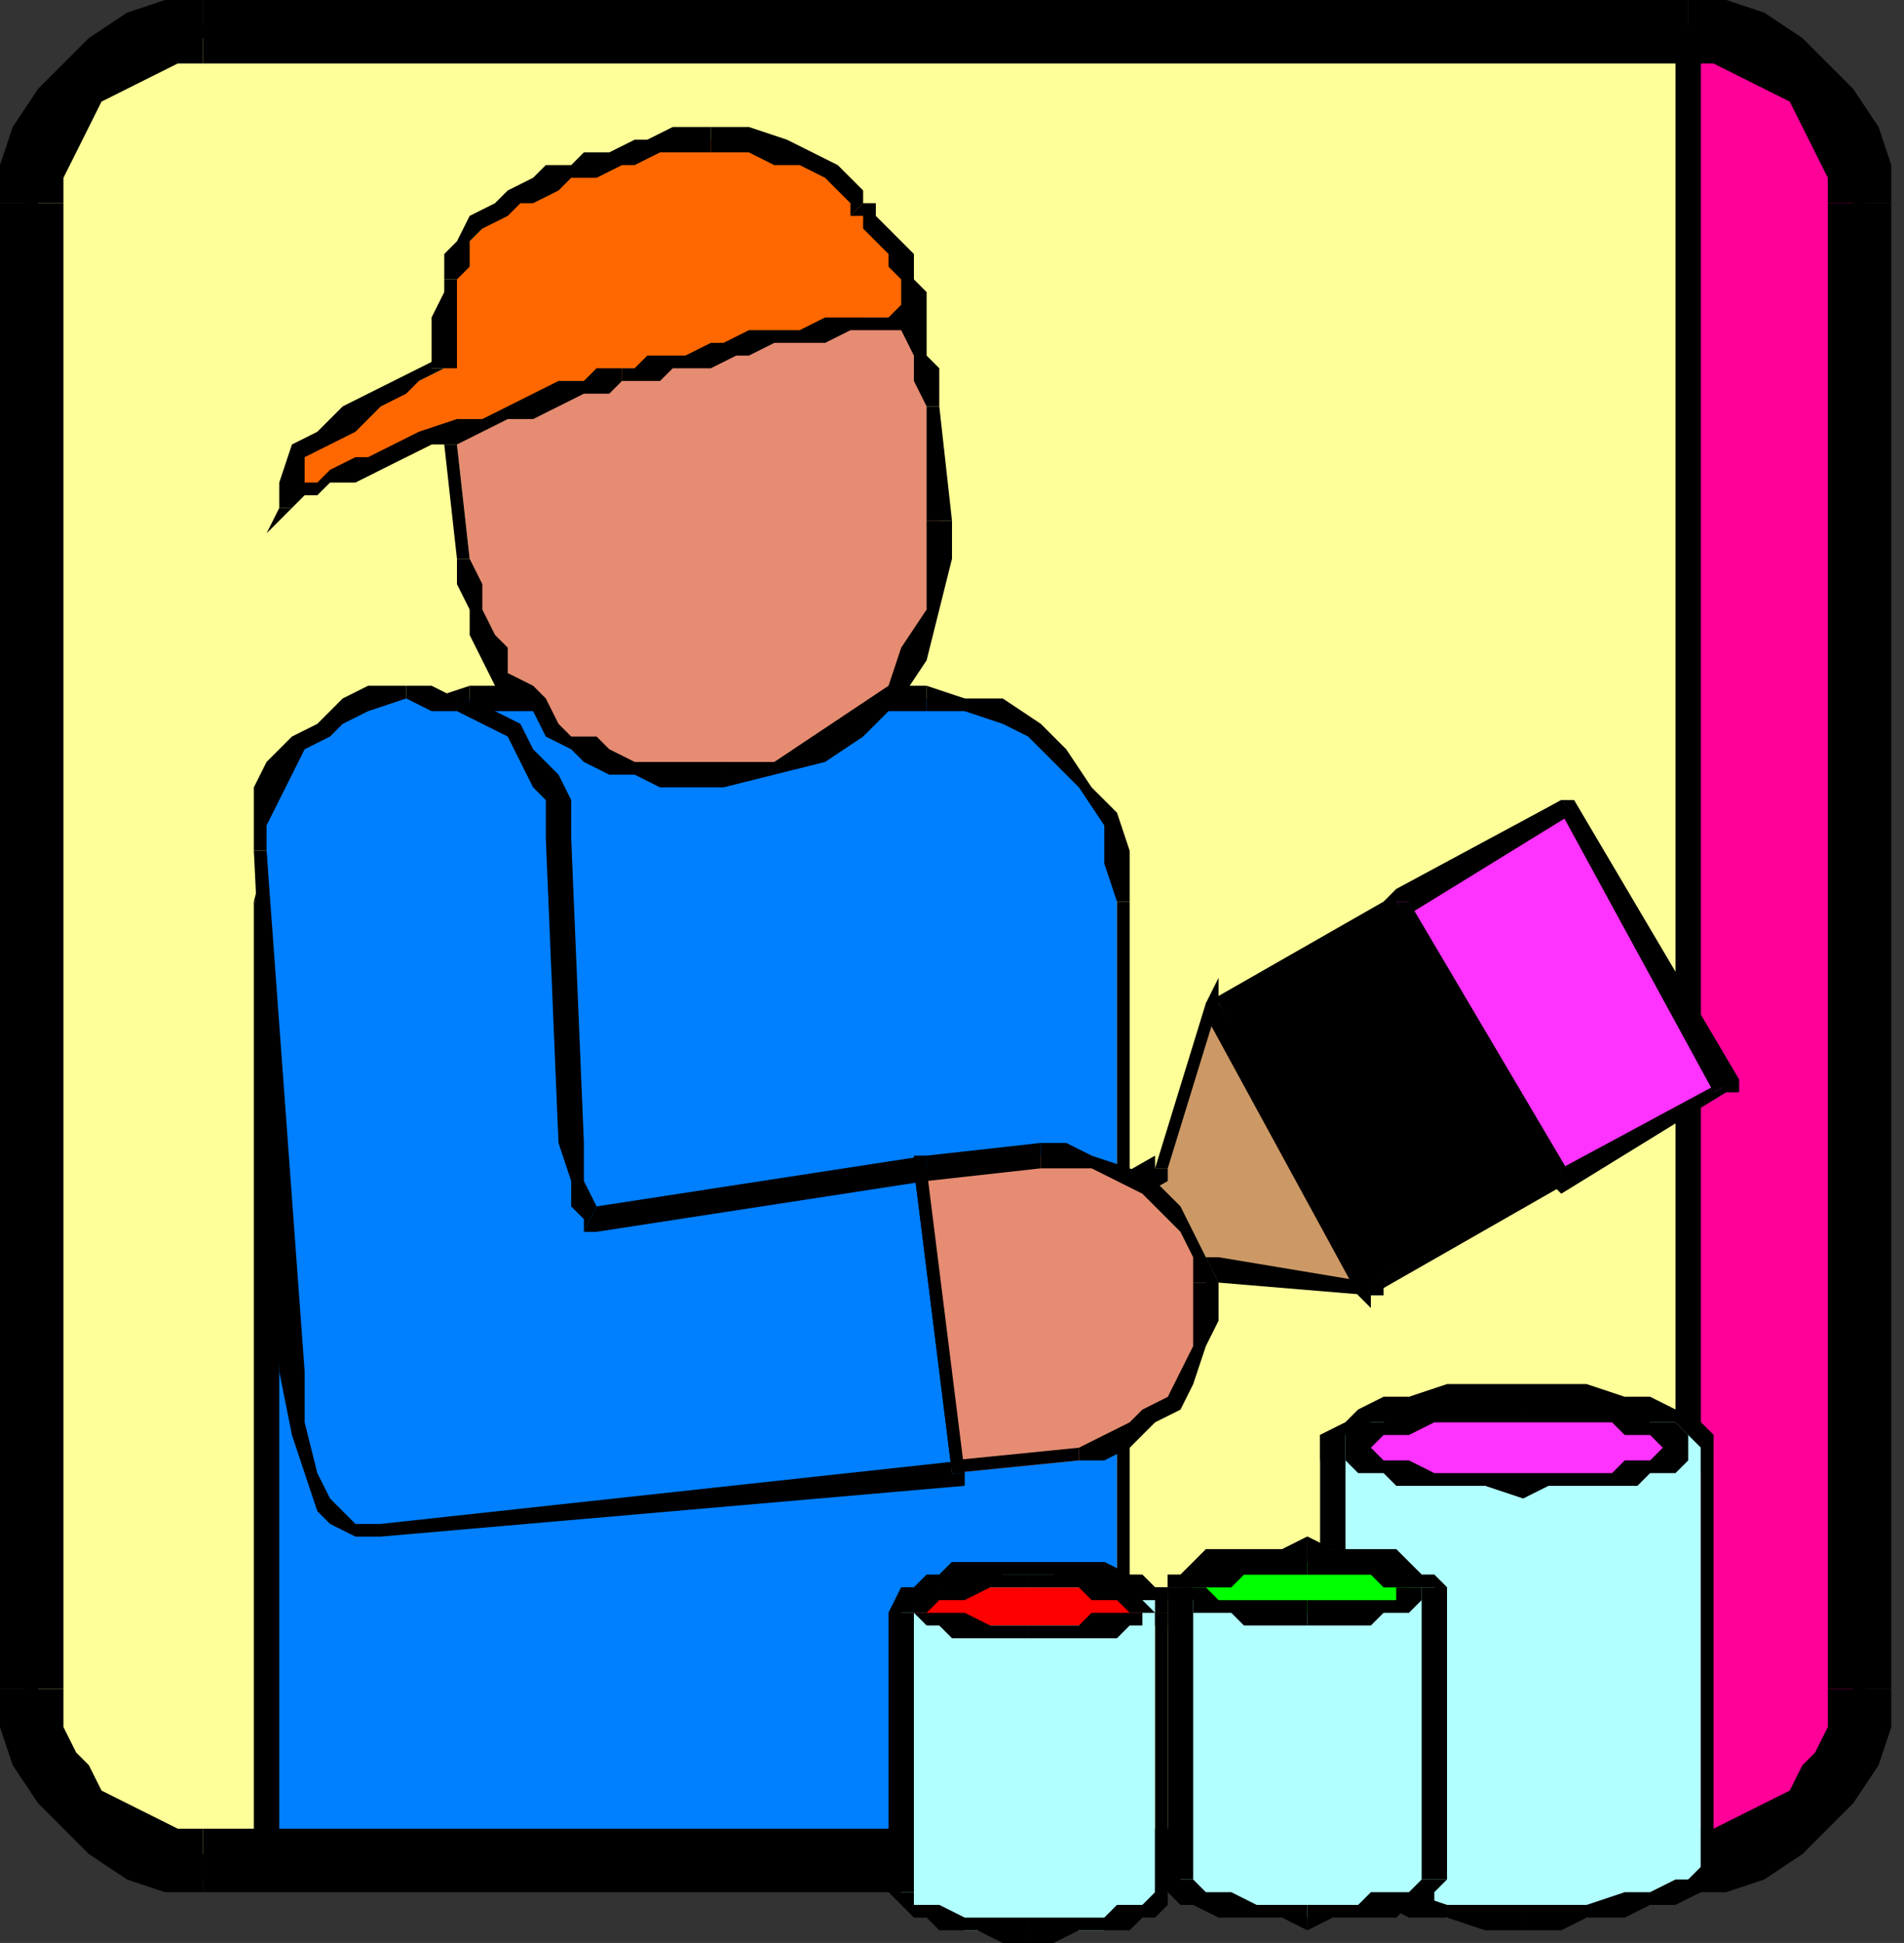
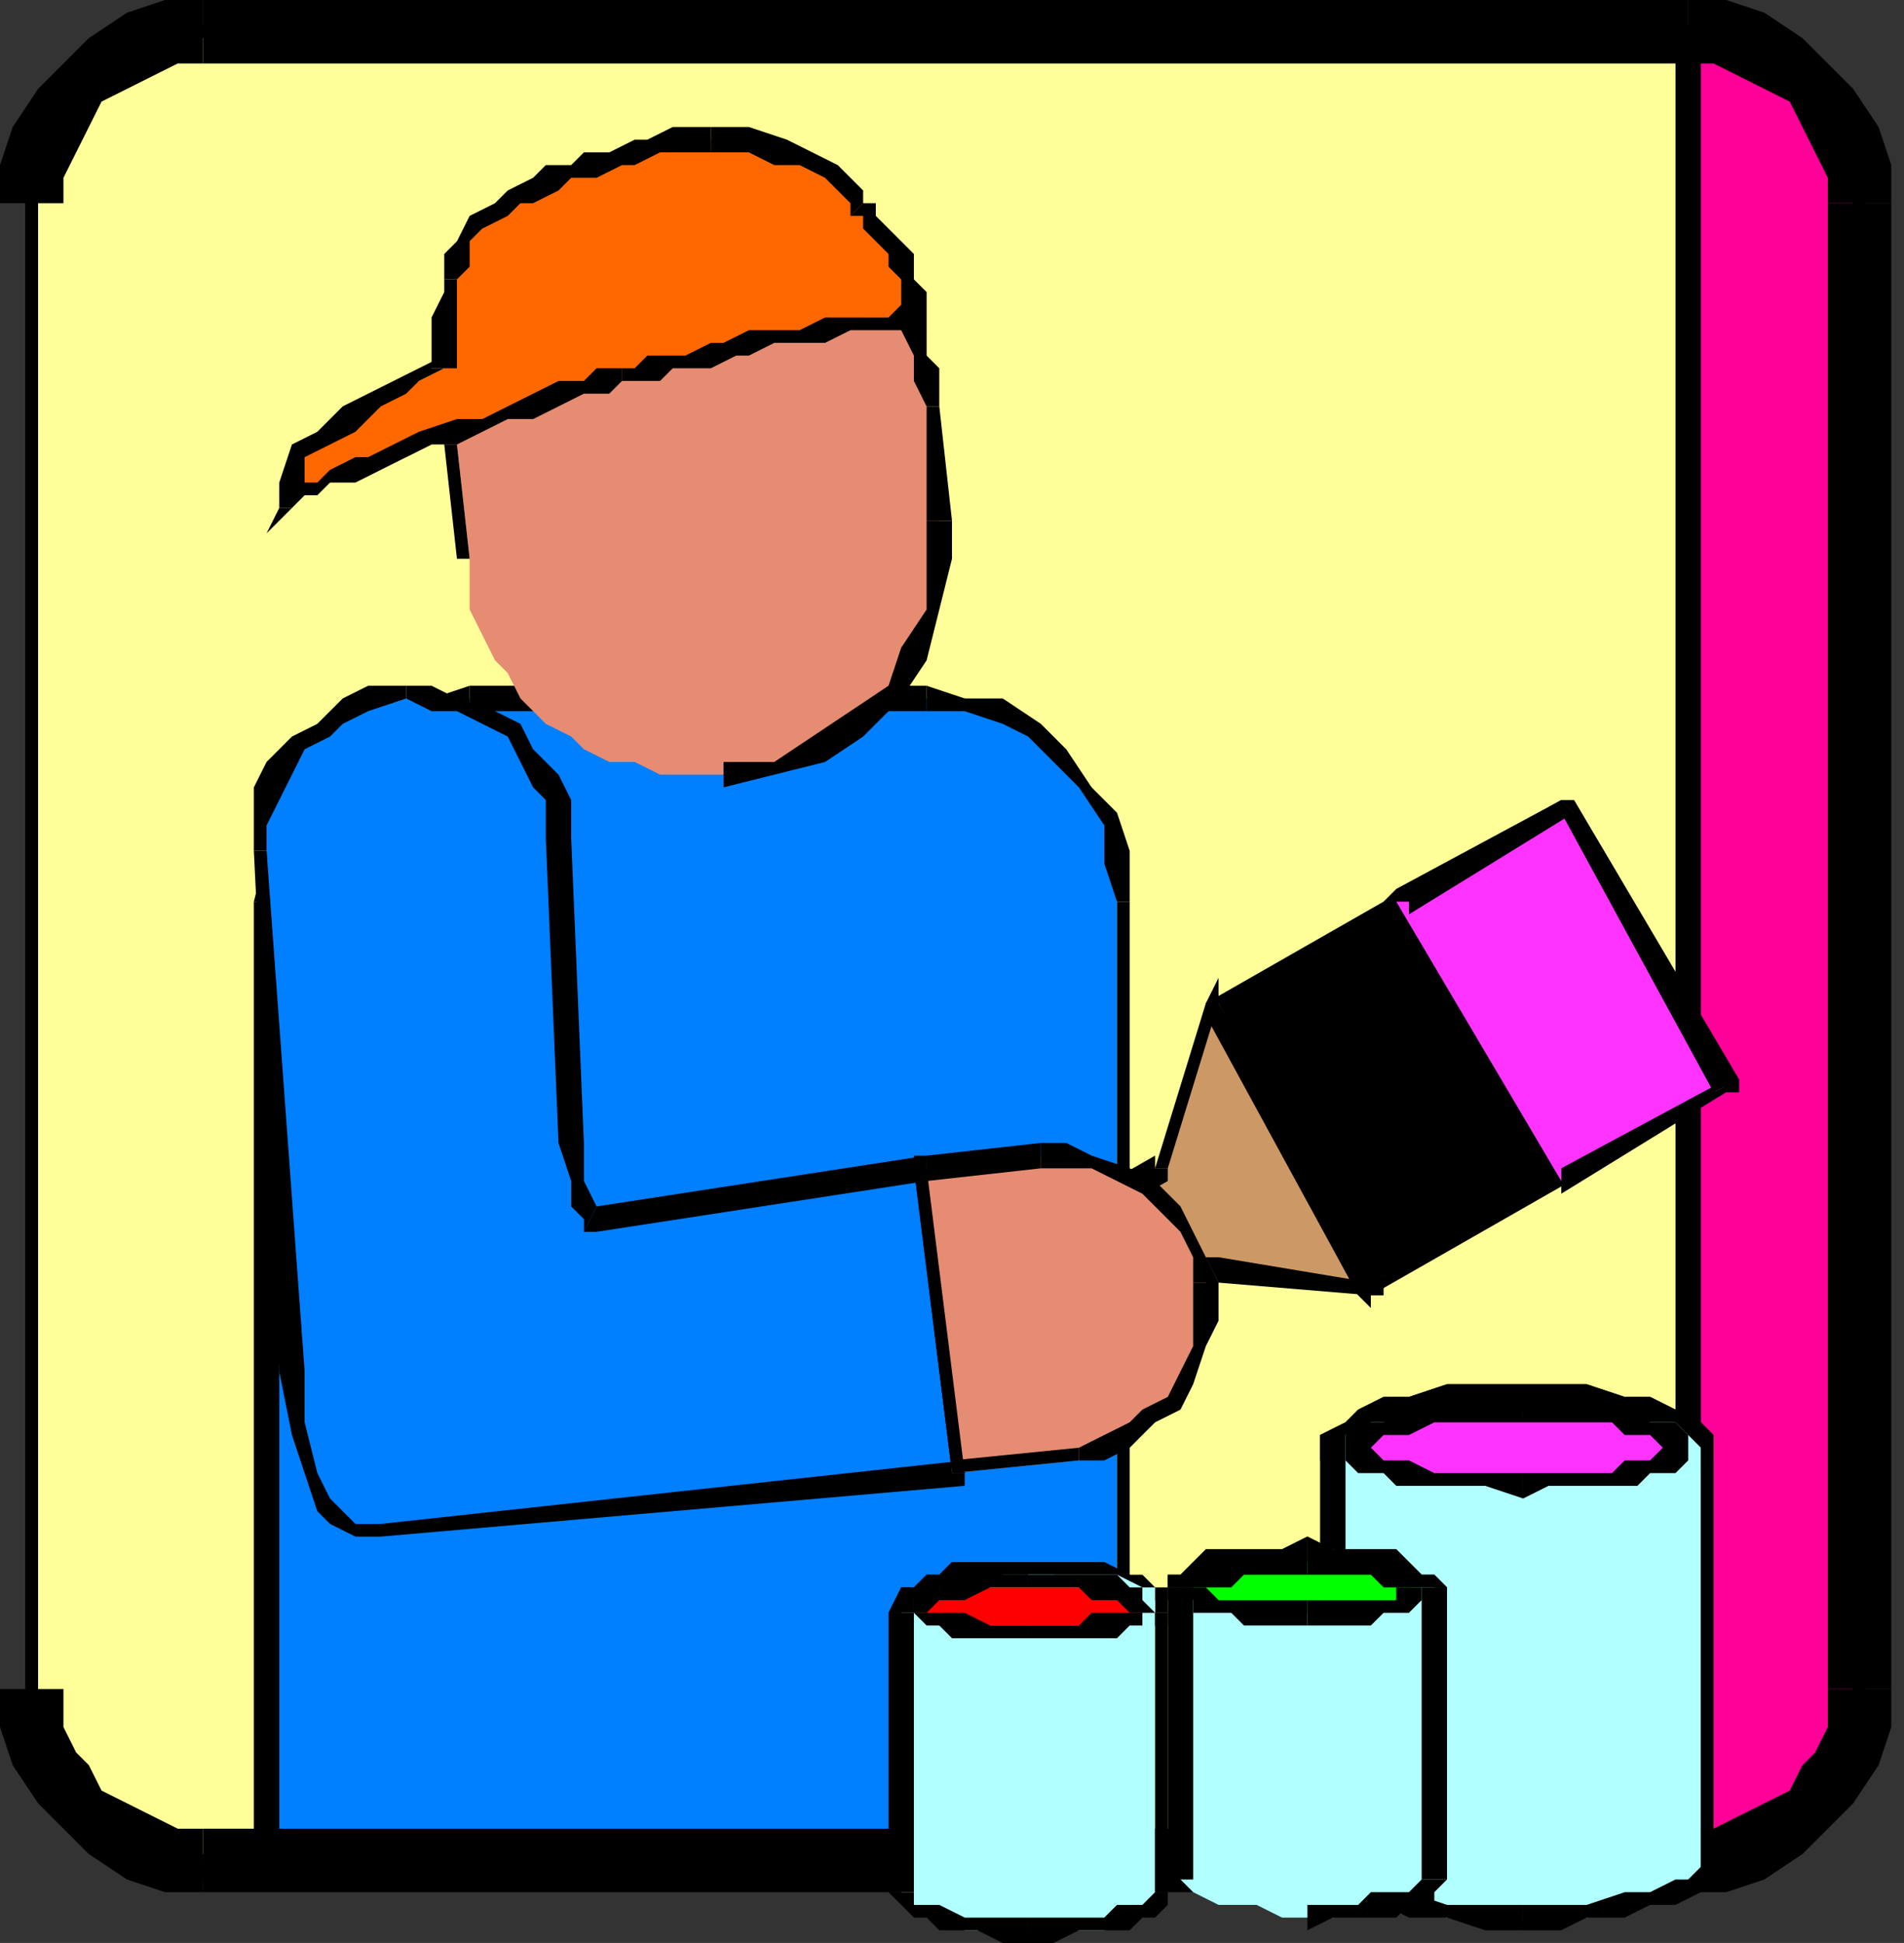
<svg xmlns="http://www.w3.org/2000/svg" xmlns:ns1="http://sodipodi.sourceforge.net/DTD/sodipodi-0.dtd" xmlns:ns2="http://www.inkscape.org/namespaces/inkscape" version="1.0" width="39.688mm" height="40.481mm" id="svg285" ns1:docname="PROFE014.WMF">
  <rect width="100%" height="100%" fill="#333333" stroke="none" />
  <ns1:namedview pagecolor="#ffffff" bordercolor="#666666" borderopacity="1" objecttolerance="10" gridtolerance="10" guidetolerance="10" ns2:pageopacity="0" ns2:pageshadow="2" ns2:window-width="640" ns2:window-height="480" id="namedview287" />
  <defs id="defs3">
    <pattern id="WMFhbasepattern" patternUnits="userSpaceOnUse" width="6" height="6" x="0" y="0" />
  </defs>
  <path style="fill:#ffff99;fill-rule:evenodd;fill-opacity:1;stroke:none;" d="  M 133,147   L 136,146   L 138,146   L 141,144   L 143,143   L 144,141   L 145,139   L 146,136   L 146,133   L 146,16   L 146,13   L 145,11   L 144,8   L 143,6   L 141,5   L 138,4   L 136,3   L 133,3   L 16,3   L 13,3   L 11,4   L 8,5   L 6,6   L 5,8   L 4,11   L 3,13   L 3,16   L 3,133   L 3,136   L 4,139   L 5,141   L 6,143   L 8,144   L 11,146   L 13,146   L 16,147   L 133,147  z " id="path5" />
  <path style="fill:#000000;fill-rule:nonzero;fill-opacity:1;stroke:none;" d="  M 146,133   L 146,133   L 146,136   L 145,138   L 144,140   L 142,142   L 140,144   L 138,145   L 136,146   L 133,146   L 133,148   L 136,147   L 139,146   L 141,145   L 143,143   L 145,141   L 146,139   L 147,136   L 147,133   L 147,133  z " id="path7" />
  <path style="fill:#000000;fill-rule:nonzero;fill-opacity:1;stroke:none;" d="  M 146,16   L 146,16   L 146,133   L 147,133   L 147,16   L 147,16  z " id="path9" />
  <path style="fill:#000000;fill-rule:nonzero;fill-opacity:1;stroke:none;" d="  M 133,3   L 133,3   L 136,3   L 138,4   L 140,5   L 142,7   L 144,9   L 145,11   L 146,13   L 146,16   L 147,16   L 147,13   L 146,10   L 145,8   L 143,6   L 141,4   L 139,3   L 136,2   L 133,2   L 133,2  z " id="path11" />
  <path style="fill:#000000;fill-rule:nonzero;fill-opacity:1;stroke:none;" d="  M 16,3   L 16,3   L 133,3   L 133,2   L 16,2   L 16,2  z " id="path13" />
  <path style="fill:#000000;fill-rule:nonzero;fill-opacity:1;stroke:none;" d="  M 3,16   L 3,16   L 3,13   L 4,11   L 5,9   L 7,7   L 9,5   L 11,4   L 13,3   L 16,3   L 16,2   L 13,2   L 10,3   L 8,4   L 6,6   L 4,8   L 3,10   L 2,13   L 2,16   L 2,16  z " id="path15" />
  <path style="fill:#000000;fill-rule:nonzero;fill-opacity:1;stroke:none;" d="  M 3,133   L 3,133   L 3,16   L 2,16   L 2,133   L 2,133  z " id="path17" />
  <path style="fill:#000000;fill-rule:nonzero;fill-opacity:1;stroke:none;" d="  M 16,146   L 16,146   L 13,146   L 11,145   L 9,144   L 7,142   L 5,140   L 4,138   L 3,136   L 3,133   L 2,133   L 2,136   L 3,139   L 4,141   L 6,143   L 8,145   L 10,146   L 13,147   L 16,148   L 16,148  z " id="path19" />
  <path style="fill:#000000;fill-rule:nonzero;fill-opacity:1;stroke:none;" d="  M 133,146   L 133,146   L 16,146   L 16,148   L 133,148   L 133,148  z " id="path21" />
  <path style="fill:#007fff;fill-rule:evenodd;fill-opacity:1;stroke:none;" d="  M 88,146   L 21,146   L 21,71   L 22,68   L 22,65   L 24,62   L 26,60   L 28,58   L 31,56   L 34,55   L 37,55   L 73,55   L 76,55   L 79,56   L 82,58   L 84,60   L 86,62   L 87,65   L 88,68   L 88,71   L 88,146  z " id="path23" />
  <path style="fill:#000000;fill-rule:nonzero;fill-opacity:1;stroke:none;" d="  M 20,146   L 21,147   L 88,147   L 88,145   L 21,145   L 22,146   L 20,146   L 20,147   L 21,147  z " id="path25" />
  <path style="fill:#000000;fill-rule:nonzero;fill-opacity:1;stroke:none;" d="  M 20,71   L 20,71   L 20,146   L 22,146   L 22,71   L 22,71  z " id="path27" />
  <path style="fill:#000000;fill-rule:nonzero;fill-opacity:1;stroke:none;" d="  M 37,54   L 37,54   L 34,55   L 31,55   L 28,57   L 25,59   L 23,62   L 22,64   L 21,67   L 20,71   L 22,71   L 22,68   L 23,65   L 25,62   L 26,60   L 29,58   L 31,57   L 34,56   L 37,56   L 37,56  z " id="path29" />
  <path style="fill:#000000;fill-rule:nonzero;fill-opacity:1;stroke:none;" d="  M 73,54   L 73,54   L 37,54   L 37,56   L 73,56   L 73,56  z " id="path31" />
  <path style="fill:#000000;fill-rule:nonzero;fill-opacity:1;stroke:none;" d="  M 89,71   L 89,71   L 89,67   L 88,64   L 86,62   L 84,59   L 82,57   L 79,55   L 76,55   L 73,54   L 73,56   L 76,56   L 79,57   L 81,58   L 83,60   L 85,62   L 87,65   L 87,68   L 88,71   L 88,71  z " id="path33" />
  <path style="fill:#000000;fill-rule:nonzero;fill-opacity:1;stroke:none;" d="  M 88,147   L 89,146   L 89,71   L 88,71   L 88,146   L 88,145   L 88,147   L 89,147   L 89,146  z " id="path35" />
  <path style="fill:#e58c72;fill-rule:evenodd;fill-opacity:1;stroke:none;" d="  M 57,61   L 55,61   L 54,61   L 52,61   L 50,60   L 48,60   L 46,59   L 45,58   L 43,57   L 42,56   L 41,55   L 40,53   L 39,52   L 38,50   L 37,48   L 37,46   L 37,44   L 36,35   L 36,32   L 36,28   L 38,25   L 40,22   L 42,19   L 45,17   L 49,15   L 53,15   L 53,15   L 55,14   L 56,15   L 58,15   L 60,15   L 62,16   L 63,17   L 65,18   L 66,19   L 68,20   L 69,21   L 70,23   L 71,24   L 72,26   L 73,28   L 73,30   L 73,32   L 74,41   L 74,44   L 73,48   L 72,51   L 70,54   L 67,57   L 64,59   L 61,60   L 57,61   L 57,61  z " id="path37" />
-   <path style="fill:#000000;fill-rule:nonzero;fill-opacity:1;stroke:none;" d="  M 36,44   L 36,44   L 36,46   L 37,48   L 37,50   L 38,52   L 39,54   L 40,55   L 42,56   L 43,58   L 45,59   L 46,60   L 48,61   L 50,61   L 52,62   L 54,62   L 55,62   L 57,62   L 57,60   L 55,60   L 54,60   L 52,60   L 50,60   L 48,59   L 47,58   L 45,58   L 44,57   L 43,55   L 42,54   L 40,53   L 40,51   L 39,50   L 38,48   L 38,46   L 37,44   L 37,44  z " id="path39" />
  <path style="fill:#000000;fill-rule:nonzero;fill-opacity:1;stroke:none;" d="  M 35,35   L 35,35   L 36,44   L 37,44   L 36,35   L 36,35  z " id="path41" />
  <path style="fill:#000000;fill-rule:nonzero;fill-opacity:1;stroke:none;" d="  M 53,14   L 53,14   L 49,15   L 45,16   L 42,18   L 39,21   L 37,24   L 36,28   L 35,32   L 35,35   L 36,35   L 36,32   L 37,28   L 39,25   L 40,22   L 43,19   L 46,18   L 49,16   L 53,15   L 53,15  z " id="path43" />
  <path style="fill:#000000;fill-rule:nonzero;fill-opacity:1;stroke:none;" d="  M 53,14   L 53,15   L 53,15   L 53,15   L 53,15   L 53,15  z " id="path45" />
  <path style="fill:#000000;fill-rule:nonzero;fill-opacity:1;stroke:none;" d="  M 74,32   L 74,32   L 74,29   L 73,28   L 73,26   L 72,24   L 71,22   L 70,21   L 68,19   L 67,18   L 65,17   L 64,16   L 62,15   L 60,15   L 58,14   L 56,14   L 55,14   L 53,14   L 53,15   L 55,15   L 56,15   L 58,16   L 60,16   L 61,17   L 63,17   L 65,18   L 66,19   L 67,20   L 68,22   L 69,23   L 70,25   L 71,26   L 72,28   L 72,30   L 73,32   L 73,32  z " id="path47" />
  <path style="fill:#000000;fill-rule:nonzero;fill-opacity:1;stroke:none;" d="  M 75,41   L 75,41   L 74,32   L 73,32   L 73,41   L 73,41  z " id="path49" />
  <path style="fill:#000000;fill-rule:nonzero;fill-opacity:1;stroke:none;" d="  M 57,62   L 57,62   L 61,61   L 65,60   L 68,58   L 71,55   L 73,52   L 74,48   L 75,44   L 75,41   L 73,41   L 73,44   L 73,48   L 71,51   L 70,54   L 67,56   L 64,58   L 61,60   L 57,60   L 57,60  z " id="path51" />
  <path style="fill:#000000;fill-rule:nonzero;fill-opacity:1;stroke:none;" d="  M 57,62   L 57,61   L 57,61   L 57,61   L 57,61   L 57,60  z " id="path53" />
  <path style="fill:#007fff;fill-rule:evenodd;fill-opacity:1;stroke:none;" d="  M 45,90   L 44,66   L 44,63   L 43,61   L 42,59   L 40,58   L 38,56   L 36,55   L 34,55   L 32,55   L 32,55   L 29,55   L 27,56   L 25,57   L 23,59   L 22,61   L 21,63   L 21,65   L 21,67   L 23,108   L 23,113   L 24,116   L 26,118   L 27,120   L 28,120   L 29,121   L 30,121   L 30,121   L 76,116   L 73,92   L 47,96   L 46,96   L 46,95   L 45,93   L 45,90  z " id="path55" />
  <path style="fill:#000000;fill-rule:nonzero;fill-opacity:1;stroke:none;" d="  M 43,66   L 43,66   L 44,90   L 46,90   L 45,66   L 45,66  z " id="path57" />
  <path style="fill:#000000;fill-rule:nonzero;fill-opacity:1;stroke:none;" d="  M 32,55   L 32,55   L 34,56   L 36,56   L 38,57   L 40,58   L 41,60   L 42,62   L 43,63   L 43,66   L 45,66   L 45,63   L 44,61   L 42,59   L 41,57   L 39,56   L 36,55   L 34,54   L 32,54   L 32,54  z " id="path59" />
  <path style="fill:#000000;fill-rule:nonzero;fill-opacity:1;stroke:none;" d="  M 32,55   L 32,55   L 32,55   L 32,55   L 32,55   L 32,54  z " id="path61" />
  <path style="fill:#000000;fill-rule:nonzero;fill-opacity:1;stroke:none;" d="  M 21,67   L 21,67   L 21,65   L 22,63   L 23,61   L 24,59   L 26,58   L 27,57   L 29,56   L 32,55   L 32,54   L 29,54   L 27,55   L 25,57   L 23,58   L 21,60   L 20,62   L 20,65   L 20,67   L 20,67  z " id="path63" />
  <path style="fill:#000000;fill-rule:nonzero;fill-opacity:1;stroke:none;" d="  M 24,108   L 24,108   L 21,67   L 20,67   L 22,108   L 22,108  z " id="path65" />
  <path style="fill:#000000;fill-rule:nonzero;fill-opacity:1;stroke:none;" d="  M 30,120   L 30,120   L 30,120   L 29,120   L 28,120   L 27,119   L 26,118   L 25,116   L 24,112   L 24,108   L 22,108   L 23,113   L 24,116   L 25,119   L 26,120   L 28,121   L 29,121   L 30,121   L 30,121   L 30,121  z " id="path67" />
  <path style="fill:#000000;fill-rule:nonzero;fill-opacity:1;stroke:none;" d="  M 75,116   L 76,115   L 30,120   L 30,121   L 76,117   L 76,116   L 76,117   L 76,117   L 76,116  z " id="path69" />
  <path style="fill:#000000;fill-rule:nonzero;fill-opacity:1;stroke:none;" d="  M 73,93   L 72,92   L 75,116   L 76,116   L 73,92   L 73,91   L 73,92   L 73,91   L 73,91  z " id="path71" />
  <path style="fill:#000000;fill-rule:nonzero;fill-opacity:1;stroke:none;" d="  M 46,97   L 47,97   L 73,93   L 73,91   L 47,95   L 47,95   L 46,97   L 47,97   L 47,97  z " id="path73" />
  <path style="fill:#000000;fill-rule:nonzero;fill-opacity:1;stroke:none;" d="  M 44,90   L 44,90   L 45,93   L 45,95   L 46,96   L 46,97   L 47,95   L 47,95   L 47,95   L 46,93   L 46,90   L 46,90  z " id="path75" />
  <path style="fill:#ff6800;fill-rule:evenodd;fill-opacity:1;stroke:none;" d="  M 73,25   L 71,25   L 70,25   L 68,25   L 67,26   L 65,26   L 63,26   L 61,27   L 59,27   L 58,27   L 56,28   L 54,28   L 53,29   L 51,29   L 50,29   L 49,29   L 49,30   L 47,30   L 46,31   L 44,31   L 42,32   L 40,33   L 38,33   L 36,34   L 34,35   L 32,36   L 30,36   L 28,37   L 26,38   L 25,38   L 24,39   L 23,39   L 22,40   L 23,38   L 24,36   L 25,34   L 27,33   L 29,32   L 31,31   L 33,30   L 35,29   L 35,27   L 35,25   L 35,23   L 36,22   L 36,20   L 37,19   L 38,18   L 39,17   L 40,16   L 42,15   L 43,14   L 45,13   L 47,13   L 48,12   L 50,12   L 51,11   L 53,11   L 54,11   L 55,11   L 56,11   L 59,11   L 62,12   L 64,13   L 65,13   L 66,14   L 67,15   L 68,16   L 68,17   L 68,17   L 69,17   L 69,18   L 70,19   L 71,20   L 72,22   L 72,23   L 73,25  z " id="path77" />
  <path style="fill:#000000;fill-rule:nonzero;fill-opacity:1;stroke:none;" d="  M 49,30   L 49,30   L 50,30   L 51,30   L 52,30   L 53,29   L 54,29   L 56,29   L 58,28   L 59,28   L 61,27   L 63,27   L 65,27   L 67,26   L 68,26   L 70,26   L 71,26   L 73,26   L 73,24   L 71,24   L 70,25   L 68,25   L 66,25   L 65,25   L 63,26   L 61,26   L 59,26   L 57,27   L 56,27   L 54,28   L 53,28   L 51,28   L 50,29   L 49,29   L 49,29   L 49,29  z " id="path79" />
  <path style="fill:#000000;fill-rule:nonzero;fill-opacity:1;stroke:none;" d="  M 22,40   L 23,40   L 23,40   L 24,39   L 25,39   L 26,38   L 28,38   L 30,37   L 32,36   L 34,35   L 36,35   L 38,34   L 40,33   L 42,33   L 44,32   L 46,31   L 48,31   L 49,30   L 49,29   L 47,29   L 46,30   L 44,30   L 42,31   L 40,32   L 38,33   L 36,33   L 33,34   L 31,35   L 29,36   L 28,36   L 26,37   L 25,38   L 23,38   L 22,39   L 22,39   L 23,40   L 22,40   L 21,42   L 23,40  z " id="path81" />
  <path style="fill:#000000;fill-rule:nonzero;fill-opacity:1;stroke:none;" d="  M 34,29   L 35,28   L 33,29   L 31,30   L 29,31   L 27,32   L 25,34   L 23,35   L 22,38   L 22,40   L 23,40   L 24,38   L 24,36   L 26,35   L 28,34   L 30,32   L 32,31   L 33,30   L 35,29   L 36,29   L 35,29   L 36,29   L 36,29  z " id="path83" />
  <path style="fill:#000000;fill-rule:nonzero;fill-opacity:1;stroke:none;" d="  M 35,22   L 35,22   L 35,23   L 34,25   L 34,27   L 34,29   L 36,29   L 36,27   L 36,25   L 36,24   L 36,22   L 36,22  z " id="path85" />
  <path style="fill:#000000;fill-rule:nonzero;fill-opacity:1;stroke:none;" d="  M 56,10   L 56,10   L 55,10   L 54,10   L 53,10   L 51,11   L 50,11   L 48,12   L 46,12   L 45,13   L 43,13   L 42,14   L 40,15   L 39,16   L 37,17   L 36,19   L 35,20   L 35,22   L 36,22   L 37,21   L 37,19   L 38,18   L 40,17   L 41,16   L 42,16   L 44,15   L 45,14   L 47,14   L 49,13   L 50,13   L 52,12   L 53,12   L 54,12   L 55,12   L 56,12   L 56,12  z " id="path87" />
  <path style="fill:#000000;fill-rule:nonzero;fill-opacity:1;stroke:none;" d="  M 68,16   L 69,16   L 68,16   L 68,15   L 67,14   L 66,13   L 64,12   L 62,11   L 59,10   L 56,10   L 56,12   L 59,12   L 61,13   L 63,13   L 65,14   L 66,15   L 67,16   L 67,16   L 67,17   L 67,17  z " id="path89" />
  <path style="fill:#000000;fill-rule:nonzero;fill-opacity:1;stroke:none;" d="  M 73,26   L 73,25   L 73,23   L 72,22   L 72,20   L 71,19   L 70,18   L 69,17   L 69,16   L 68,16   L 67,17   L 68,17   L 68,18   L 69,19   L 70,20   L 70,21   L 71,22   L 71,24   L 72,25   L 73,24   L 73,26   L 73,26   L 73,25  z " id="path91" />
  <path style="fill:#ff0099;fill-rule:evenodd;fill-opacity:1;stroke:none;" d="  M 133,147   L 136,146   L 138,146   L 141,144   L 143,143   L 144,141   L 145,139   L 146,136   L 146,133   L 146,16   L 146,13   L 145,11   L 144,8   L 143,6   L 141,5   L 138,4   L 136,3   L 133,3   L 133,147  z " id="path93" />
  <path style="fill:#000000;fill-rule:nonzero;fill-opacity:1;stroke:none;" d="  M 146,133   L 146,133   L 146,136   L 145,138   L 144,140   L 142,142   L 140,144   L 138,145   L 136,146   L 133,146   L 133,148   L 136,147   L 139,146   L 141,145   L 143,143   L 145,141   L 146,139   L 147,136   L 147,133   L 147,133  z " id="path95" />
  <path style="fill:#000000;fill-rule:nonzero;fill-opacity:1;stroke:none;" d="  M 146,16   L 146,16   L 146,133   L 147,133   L 147,16   L 147,16  z " id="path97" />
  <path style="fill:#000000;fill-rule:nonzero;fill-opacity:1;stroke:none;" d="  M 134,3   L 133,3   L 136,3   L 138,4   L 140,5   L 142,7   L 144,9   L 145,11   L 146,13   L 146,16   L 147,16   L 147,13   L 146,10   L 145,8   L 143,6   L 141,4   L 139,3   L 136,2   L 133,2   L 132,3   L 133,2   L 132,2   L 132,3  z " id="path99" />
  <path style="fill:#000000;fill-rule:nonzero;fill-opacity:1;stroke:none;" d="  M 133,146   L 134,147   L 134,3   L 132,3   L 132,147   L 133,148   L 132,147   L 132,148   L 133,148  z " id="path101" />
  <path style="fill:#000000;fill-rule:evenodd;fill-opacity:1;stroke:none;" d="  M 136,86   L 124,64   L 96,79   L 108,101   L 136,86  z " id="path103" />
  <path style="fill:#000000;fill-rule:nonzero;fill-opacity:1;stroke:none;" d="  M 124,64   L 123,64   L 135,86   L 137,85   L 124,63   L 123,63   L 124,63   L 124,63   L 123,63  z " id="path105" />
  <path style="fill:#000000;fill-rule:nonzero;fill-opacity:1;stroke:none;" d="  M 96,79   L 96,80   L 124,64   L 123,63   L 95,79   L 95,80   L 95,79   L 95,79   L 95,80  z " id="path107" />
  <path style="fill:#000000;fill-rule:nonzero;fill-opacity:1;stroke:none;" d="  M 108,101   L 109,101   L 96,79   L 95,80   L 107,102   L 108,102   L 107,102   L 108,103   L 108,102  z " id="path109" />
  <path style="fill:#000000;fill-rule:nonzero;fill-opacity:1;stroke:none;" d="  M 135,86   L 136,85   L 108,101   L 108,102   L 136,86   L 137,85   L 136,86   L 137,86   L 137,85  z " id="path111" />
  <path style="fill:#cc9966;fill-rule:evenodd;fill-opacity:1;stroke:none;" d="  M 82,108   L 78,100   L 91,92   L 96,79   L 108,101   L 96,100   L 82,108  z " id="path113" />
  <path style="fill:#000000;fill-rule:nonzero;fill-opacity:1;stroke:none;" d="  M 77,99   L 77,100   L 81,108   L 83,107   L 78,99   L 78,101   L 77,99   L 77,100   L 77,100  z " id="path115" />
  <path style="fill:#000000;fill-rule:nonzero;fill-opacity:1;stroke:none;" d="  M 91,92   L 91,91   L 77,99   L 78,101   L 92,93   L 92,92   L 92,93   L 92,92   L 92,92  z " id="path117" />
  <path style="fill:#000000;fill-rule:nonzero;fill-opacity:1;stroke:none;" d="  M 96,79   L 95,79   L 91,92   L 92,92   L 96,79   L 95,80   L 96,79   L 96,77   L 95,79  z " id="path119" />
  <path style="fill:#000000;fill-rule:nonzero;fill-opacity:1;stroke:none;" d="  M 108,102   L 109,101   L 96,79   L 95,80   L 107,102   L 108,101   L 108,102   L 109,102   L 109,101  z " id="path121" />
  <path style="fill:#000000;fill-rule:nonzero;fill-opacity:1;stroke:none;" d="  M 96,101   L 96,101   L 108,102   L 108,101   L 96,99   L 95,99   L 96,99   L 96,99   L 95,99  z " id="path123" />
  <path style="fill:#000000;fill-rule:nonzero;fill-opacity:1;stroke:none;" d="  M 81,108   L 82,108   L 96,101   L 95,99   L 82,107   L 83,107   L 81,108   L 82,109   L 82,108  z " id="path125" />
  <path style="fill:#ff33ff;fill-rule:evenodd;fill-opacity:1;stroke:none;" d="  M 136,86   L 124,64   L 110,71   L 123,93   L 136,86  z " id="path127" />
  <path style="fill:#000000;fill-rule:nonzero;fill-opacity:1;stroke:none;" d="  M 124,64   L 123,64   L 135,86   L 137,85   L 124,63   L 123,63   L 124,63   L 124,63   L 123,63  z " id="path129" />
  <path style="fill:#000000;fill-rule:nonzero;fill-opacity:1;stroke:none;" d="  M 111,71   L 111,72   L 124,64   L 123,63   L 110,70   L 110,71   L 110,70   L 109,71   L 110,71  z " id="path131" />
-   <path style="fill:#000000;fill-rule:nonzero;fill-opacity:1;stroke:none;" d="  M 123,92   L 124,93   L 111,71   L 110,71   L 122,93   L 123,94   L 122,93   L 123,94   L 123,94  z " id="path133" />
  <path style="fill:#000000;fill-rule:nonzero;fill-opacity:1;stroke:none;" d="  M 135,86   L 136,85   L 123,92   L 123,94   L 136,86   L 137,85   L 136,86   L 137,86   L 137,85  z " id="path135" />
  <path style="fill:#e58c72;fill-rule:evenodd;fill-opacity:1;stroke:none;" d="  M 73,92   L 82,91   L 84,91   L 86,91   L 88,92   L 90,93   L 92,95   L 93,97   L 94,99   L 95,101   L 95,101   L 95,104   L 94,106   L 94,108   L 92,110   L 91,112   L 89,113   L 87,114   L 85,115   L 75,116   L 73,92  z " id="path137" />
  <path style="fill:#000000;fill-rule:nonzero;fill-opacity:1;stroke:none;" d="  M 82,90   L 82,90   L 73,91   L 73,93   L 82,92   L 82,92  z " id="path139" />
  <path style="fill:#000000;fill-rule:nonzero;fill-opacity:1;stroke:none;" d="  M 96,101   L 96,101   L 95,99   L 94,97   L 93,95   L 91,93   L 89,92   L 86,91   L 84,90   L 82,90   L 82,92   L 84,92   L 86,92   L 88,93   L 90,94   L 91,95   L 93,97   L 94,99   L 94,101   L 94,101  z " id="path141" />
  <path style="fill:#000000;fill-rule:nonzero;fill-opacity:1;stroke:none;" d="  M 96,101   L 95,101   L 95,101   L 95,101   L 95,101   L 94,101  z " id="path143" />
  <path style="fill:#000000;fill-rule:nonzero;fill-opacity:1;stroke:none;" d="  M 85,115   L 85,115   L 87,115   L 89,114   L 91,112   L 93,111   L 94,109   L 95,106   L 96,104   L 96,101   L 94,101   L 94,104   L 94,106   L 93,108   L 92,110   L 90,111   L 89,112   L 87,113   L 85,114   L 85,114  z " id="path145" />
  <path style="fill:#000000;fill-rule:nonzero;fill-opacity:1;stroke:none;" d="  M 75,116   L 75,116   L 85,115   L 85,114   L 75,115   L 76,116   L 75,116   L 75,117   L 75,116  z " id="path147" />
  <path style="fill:#000000;fill-rule:nonzero;fill-opacity:1;stroke:none;" d="  M 73,91   L 72,92   L 75,116   L 76,116   L 73,92   L 73,93   L 73,91   L 72,91   L 72,92  z " id="path149" />
  <path style="fill:#000000;fill-rule:nonzero;fill-opacity:1;stroke:none;" d="  M 146,133   L 146,133   L 146,136   L 145,138   L 144,140   L 142,142   L 140,144   L 138,145   L 136,146   L 133,146   L 133,148   L 136,147   L 139,146   L 141,145   L 143,143   L 145,141   L 146,139   L 147,136   L 147,133   L 147,133  z " id="path151" />
  <path style="fill:#000000;fill-rule:nonzero;fill-opacity:1;stroke:none;" d="  M 146,16   L 146,16   L 146,133   L 147,133   L 147,16   L 147,16  z " id="path153" />
  <path style="fill:#000000;fill-rule:nonzero;fill-opacity:1;stroke:none;" d="  M 133,3   L 133,3   L 136,3   L 138,4   L 140,5   L 142,7   L 144,9   L 145,11   L 146,13   L 146,16   L 147,16   L 147,13   L 146,10   L 145,8   L 143,6   L 141,4   L 139,3   L 136,2   L 133,2   L 133,2  z " id="path155" />
  <path style="fill:#000000;fill-rule:nonzero;fill-opacity:1;stroke:none;" d="  M 16,3   L 16,3   L 133,3   L 133,2   L 16,2   L 16,2  z " id="path157" />
  <path style="fill:#000000;fill-rule:nonzero;fill-opacity:1;stroke:none;" d="  M 3,16   L 3,16   L 3,13   L 4,11   L 5,9   L 7,7   L 9,5   L 11,4   L 13,3   L 16,3   L 16,2   L 13,2   L 10,3   L 8,4   L 6,6   L 4,8   L 3,10   L 2,13   L 2,16   L 2,16  z " id="path159" />
  <path style="fill:#000000;fill-rule:nonzero;fill-opacity:1;stroke:none;" d="  M 3,133   L 3,133   L 3,16   L 2,16   L 2,133   L 2,133  z " id="path161" />
  <path style="fill:#000000;fill-rule:nonzero;fill-opacity:1;stroke:none;" d="  M 16,146   L 16,146   L 13,146   L 11,145   L 9,144   L 7,142   L 5,140   L 4,138   L 3,136   L 3,133   L 2,133   L 2,136   L 3,139   L 4,141   L 6,143   L 8,145   L 10,146   L 13,147   L 16,148   L 16,148  z " id="path163" />
  <path style="fill:#000000;fill-rule:nonzero;fill-opacity:1;stroke:none;" d="  M 133,146   L 133,146   L 16,146   L 16,148   L 133,148   L 133,148  z " id="path165" />
  <path style="fill:#000000;fill-rule:nonzero;fill-opacity:1;stroke:none;" d="  M 144,133   L 144,133   L 144,136   L 143,138   L 142,139   L 141,141   L 139,142   L 137,143   L 135,144   L 133,144   L 133,149   L 136,149   L 139,148   L 142,146   L 144,144   L 146,142   L 148,139   L 149,136   L 149,133   L 149,133  z " id="path167" />
  <path style="fill:#000000;fill-rule:nonzero;fill-opacity:1;stroke:none;" d="  M 144,16   L 144,16   L 144,133   L 149,133   L 149,16   L 149,16  z " id="path169" />
  <path style="fill:#000000;fill-rule:nonzero;fill-opacity:1;stroke:none;" d="  M 133,5   L 133,5   L 135,5   L 137,6   L 139,7   L 141,8   L 142,10   L 143,12   L 144,14   L 144,16   L 149,16   L 149,13   L 148,10   L 146,7   L 144,5   L 142,3   L 139,1   L 136,0   L 133,0   L 133,0  z " id="path171" />
  <path style="fill:#000000;fill-rule:nonzero;fill-opacity:1;stroke:none;" d="  M 16,5   L 16,5   L 133,5   L 133,0   L 16,0   L 16,0  z " id="path173" />
  <path style="fill:#000000;fill-rule:nonzero;fill-opacity:1;stroke:none;" d="  M 5,16   L 5,16   L 5,14   L 6,12   L 7,10   L 8,8   L 10,7   L 12,6   L 14,5   L 16,5   L 16,0   L 13,0   L 10,1   L 7,3   L 5,5   L 3,7   L 1,10   L 0,13   L 0,16   L 0,16  z " id="path175" />
-   <path style="fill:#000000;fill-rule:nonzero;fill-opacity:1;stroke:none;" d="  M 5,133   L 5,133   L 5,16   L 0,16   L 0,133   L 0,133  z " id="path177" />
  <path style="fill:#000000;fill-rule:nonzero;fill-opacity:1;stroke:none;" d="  M 16,144   L 16,144   L 14,144   L 12,143   L 10,142   L 8,141   L 7,139   L 6,138   L 5,136   L 5,133   L 0,133   L 0,136   L 1,139   L 3,142   L 5,144   L 7,146   L 10,148   L 13,149   L 16,149   L 16,149  z " id="path179" />
  <path style="fill:#000000;fill-rule:nonzero;fill-opacity:1;stroke:none;" d="  M 133,144   L 133,144   L 16,144   L 16,149   L 133,149   L 133,149  z " id="path181" />
  <path style="fill:#b2ffff;fill-rule:evenodd;fill-opacity:1;stroke:none;" d="  M 81,129   L 83,129   L 85,129   L 87,129   L 88,129   L 90,128   L 91,128   L 91,127   L 91,127   L 91,126   L 91,125   L 90,125   L 88,124   L 87,124   L 85,124   L 83,124   L 81,124   L 79,124   L 77,124   L 76,124   L 74,124   L 73,125   L 72,125   L 71,126   L 71,127   L 71,127   L 72,128   L 73,128   L 74,129   L 76,129   L 77,129   L 79,129   L 81,129  z " id="path183" />
  <path style="fill:#000000;fill-rule:nonzero;fill-opacity:1;stroke:none;" d="  M 91,127   L 91,127   L 91,127   L 90,127   L 89,127   L 88,128   L 87,128   L 85,128   L 83,129   L 81,129   L 81,130   L 83,130   L 85,130   L 87,130   L 89,129   L 90,129   L 91,128   L 92,128   L 92,127   L 92,127  z " id="path185" />
  <path style="fill:#000000;fill-rule:nonzero;fill-opacity:1;stroke:none;" d="  M 81,124   L 81,124   L 83,124   L 85,125   L 87,125   L 88,125   L 89,126   L 90,126   L 91,126   L 91,127   L 92,127   L 92,125   L 91,125   L 90,124   L 89,124   L 87,123   L 85,123   L 83,123   L 81,123   L 81,123  z " id="path187" />
  <path style="fill:#000000;fill-rule:nonzero;fill-opacity:1;stroke:none;" d="  M 72,127   L 72,127   L 72,126   L 72,126   L 73,126   L 74,125   L 76,125   L 77,125   L 79,124   L 81,124   L 81,123   L 79,123   L 77,123   L 75,123   L 74,124   L 73,124   L 72,125   L 71,125   L 70,127   L 70,127  z " id="path189" />
  <path style="fill:#000000;fill-rule:nonzero;fill-opacity:1;stroke:none;" d="  M 81,129   L 81,129   L 79,129   L 77,128   L 76,128   L 74,128   L 73,127   L 72,127   L 72,127   L 72,127   L 70,127   L 71,128   L 72,128   L 73,129   L 74,129   L 75,130   L 77,130   L 79,130   L 81,130   L 81,130  z " id="path191" />
  <path style="fill:#b2ffff;fill-rule:evenodd;fill-opacity:1;stroke:none;" d="  M 71,149   L 71,150   L 72,150   L 73,151   L 74,151   L 76,152   L 77,152   L 79,152   L 81,152   L 83,152   L 85,152   L 87,152   L 88,151   L 90,151   L 91,150   L 91,150   L 91,149   L 91,127   L 91,126   L 91,125   L 90,125   L 88,124   L 87,124   L 85,124   L 83,124   L 81,124   L 79,124   L 77,124   L 76,124   L 74,124   L 73,125   L 72,125   L 71,126   L 71,127   L 71,149  z " id="path193" />
  <path style="fill:#000000;fill-rule:nonzero;fill-opacity:1;stroke:none;" d="  M 81,151   L 81,151   L 79,151   L 77,151   L 76,151   L 74,150   L 73,150   L 72,150   L 72,149   L 72,149   L 70,149   L 71,150   L 72,151   L 73,151   L 74,152   L 75,152   L 77,152   L 79,153   L 81,153   L 81,153  z " id="path195" />
  <path style="fill:#000000;fill-rule:nonzero;fill-opacity:1;stroke:none;" d="  M 91,149   L 91,149   L 91,149   L 90,150   L 89,150   L 88,150   L 87,151   L 85,151   L 83,151   L 81,151   L 81,153   L 83,153   L 85,152   L 87,152   L 89,152   L 90,151   L 91,151   L 92,150   L 92,149   L 92,149  z " id="path197" />
  <path style="fill:#000000;fill-rule:nonzero;fill-opacity:1;stroke:none;" d="  M 91,127   L 91,127   L 91,149   L 92,149   L 92,127   L 92,127  z " id="path199" />
-   <path style="fill:#000000;fill-rule:nonzero;fill-opacity:1;stroke:none;" d="  M 81,124   L 81,124   L 83,124   L 85,125   L 87,125   L 88,125   L 89,126   L 90,126   L 91,126   L 91,127   L 92,127   L 92,125   L 91,125   L 90,124   L 89,124   L 87,123   L 85,123   L 83,123   L 81,123   L 81,123  z " id="path201" />
  <path style="fill:#000000;fill-rule:nonzero;fill-opacity:1;stroke:none;" d="  M 72,127   L 72,127   L 72,126   L 72,126   L 73,126   L 74,125   L 76,125   L 77,125   L 79,124   L 81,124   L 81,123   L 79,123   L 77,123   L 75,123   L 74,124   L 73,124   L 72,125   L 71,125   L 70,127   L 70,127  z " id="path203" />
  <path style="fill:#000000;fill-rule:nonzero;fill-opacity:1;stroke:none;" d="  M 72,149   L 72,149   L 72,127   L 70,127   L 70,149   L 70,149  z " id="path205" />
  <path style="fill:#ff0000;fill-rule:evenodd;fill-opacity:1;stroke:none;" d="  M 81,128   L 83,128   L 85,128   L 86,128   L 87,128   L 88,128   L 89,127   L 90,127   L 90,127   L 90,126   L 89,126   L 88,125   L 87,125   L 86,125   L 85,125   L 83,125   L 81,125   L 79,125   L 78,125   L 76,125   L 75,125   L 74,125   L 73,126   L 73,126   L 72,127   L 73,127   L 73,127   L 74,128   L 75,128   L 76,128   L 78,128   L 79,128   L 81,128  z " id="path207" />
  <path style="fill:#000000;fill-rule:nonzero;fill-opacity:1;stroke:none;" d="  M 89,127   L 89,127   L 89,126   L 89,127   L 88,127   L 87,127   L 86,127   L 85,128   L 83,128   L 81,128   L 81,129   L 83,129   L 85,129   L 86,129   L 88,129   L 89,128   L 90,128   L 90,127   L 91,127   L 91,127  z " id="path209" />
  <path style="fill:#000000;fill-rule:nonzero;fill-opacity:1;stroke:none;" d="  M 81,125   L 81,125   L 83,125   L 85,125   L 86,126   L 87,126   L 88,126   L 89,127   L 89,127   L 89,127   L 91,127   L 90,126   L 90,125   L 89,125   L 88,124   L 86,124   L 85,124   L 83,124   L 81,124   L 81,124  z " id="path211" />
  <path style="fill:#000000;fill-rule:nonzero;fill-opacity:1;stroke:none;" d="  M 73,127   L 73,127   L 73,127   L 73,127   L 74,126   L 75,126   L 76,126   L 78,125   L 79,125   L 81,125   L 81,124   L 79,124   L 78,124   L 76,124   L 75,124   L 74,125   L 73,125   L 72,126   L 72,127   L 72,127  z " id="path213" />
  <path style="fill:#000000;fill-rule:nonzero;fill-opacity:1;stroke:none;" d="  M 81,128   L 81,128   L 79,128   L 78,128   L 76,127   L 75,127   L 74,127   L 73,127   L 73,126   L 73,127   L 72,127   L 72,127   L 73,128   L 74,128   L 75,129   L 76,129   L 78,129   L 79,129   L 81,129   L 81,129  z " id="path215" />
  <path style="fill:#b2ffff;fill-rule:evenodd;fill-opacity:1;stroke:none;" d="  M 120,118   L 123,118   L 125,118   L 128,117   L 130,117   L 132,116   L 133,116   L 134,115   L 134,114   L 134,113   L 133,112   L 132,112   L 130,111   L 128,110   L 125,110   L 123,110   L 120,110   L 117,110   L 114,110   L 111,110   L 109,111   L 107,112   L 106,112   L 105,113   L 105,114   L 105,115   L 106,116   L 107,116   L 109,117   L 111,117   L 114,118   L 117,118   L 120,118  z " id="path217" />
  <path style="fill:#000000;fill-rule:nonzero;fill-opacity:1;stroke:none;" d="  M 134,114   L 134,114   L 134,114   L 133,115   L 132,116   L 130,116   L 128,117   L 125,117   L 123,117   L 120,117   L 120,119   L 123,119   L 125,118   L 128,118   L 130,118   L 132,117   L 134,116   L 135,115   L 135,114   L 135,114  z " id="path219" />
  <path style="fill:#000000;fill-rule:nonzero;fill-opacity:1;stroke:none;" d="  M 120,111   L 120,111   L 123,111   L 125,111   L 128,111   L 130,112   L 132,112   L 133,113   L 134,114   L 134,114   L 135,114   L 135,113   L 134,112   L 132,111   L 130,110   L 128,110   L 125,109   L 123,109   L 120,109   L 120,109  z " id="path221" />
  <path style="fill:#000000;fill-rule:nonzero;fill-opacity:1;stroke:none;" d="  M 106,114   L 106,114   L 106,114   L 106,113   L 108,112   L 109,112   L 111,111   L 114,111   L 117,111   L 120,111   L 120,109   L 117,109   L 114,109   L 111,110   L 109,110   L 107,111   L 106,112   L 104,113   L 104,114   L 104,114  z " id="path223" />
  <path style="fill:#000000;fill-rule:nonzero;fill-opacity:1;stroke:none;" d="  M 120,117   L 120,117   L 117,117   L 114,117   L 111,117   L 109,116   L 108,116   L 106,115   L 106,114   L 106,114   L 104,114   L 104,115   L 106,116   L 107,117   L 109,118   L 111,118   L 114,118   L 117,119   L 120,119   L 120,119  z " id="path225" />
  <path style="fill:#b2ffff;fill-rule:evenodd;fill-opacity:1;stroke:none;" d="  M 105,147   L 105,148   L 106,148   L 107,149   L 109,150   L 111,150   L 114,151   L 117,151   L 120,151   L 123,151   L 125,151   L 128,150   L 130,150   L 132,149   L 133,148   L 134,148   L 134,147   L 134,114   L 134,113   L 133,112   L 132,112   L 130,111   L 128,110   L 125,110   L 123,110   L 120,110   L 117,110   L 114,110   L 111,110   L 109,111   L 107,112   L 106,112   L 105,113   L 105,114   L 105,147  z " id="path227" />
-   <path style="fill:#000000;fill-rule:nonzero;fill-opacity:1;stroke:none;" d="  M 120,150   L 120,150   L 117,150   L 114,150   L 111,149   L 109,149   L 108,148   L 106,148   L 106,147   L 106,147   L 104,147   L 104,148   L 106,149   L 107,150   L 109,150   L 111,151   L 114,151   L 117,152   L 120,152   L 120,152  z " id="path229" />
+   <path style="fill:#000000;fill-rule:nonzero;fill-opacity:1;stroke:none;" d="  M 120,150   L 120,150   L 117,150   L 114,150   L 111,149   L 109,149   L 108,148   L 106,148   L 106,147   L 106,147   L 104,147   L 106,149   L 107,150   L 109,150   L 111,151   L 114,151   L 117,152   L 120,152   L 120,152  z " id="path229" />
  <path style="fill:#000000;fill-rule:nonzero;fill-opacity:1;stroke:none;" d="  M 134,147   L 134,147   L 134,147   L 133,148   L 132,148   L 130,149   L 128,149   L 125,150   L 123,150   L 120,150   L 120,152   L 123,152   L 125,151   L 128,151   L 130,150   L 132,150   L 134,149   L 135,148   L 135,147   L 135,147  z " id="path231" />
  <path style="fill:#000000;fill-rule:nonzero;fill-opacity:1;stroke:none;" d="  M 134,114   L 134,114   L 134,147   L 135,147   L 135,114   L 135,114  z " id="path233" />
  <path style="fill:#000000;fill-rule:nonzero;fill-opacity:1;stroke:none;" d="  M 120,111   L 120,111   L 123,111   L 125,111   L 128,111   L 130,112   L 132,112   L 133,113   L 134,114   L 134,114   L 135,114   L 135,113   L 134,112   L 132,111   L 130,110   L 128,110   L 125,109   L 123,109   L 120,109   L 120,109  z " id="path235" />
  <path style="fill:#000000;fill-rule:nonzero;fill-opacity:1;stroke:none;" d="  M 106,114   L 106,114   L 106,114   L 106,113   L 108,112   L 109,112   L 111,111   L 114,111   L 117,111   L 120,111   L 120,109   L 117,109   L 114,109   L 111,110   L 109,110   L 107,111   L 106,112   L 104,113   L 104,114   L 104,114  z " id="path237" />
  <path style="fill:#000000;fill-rule:nonzero;fill-opacity:1;stroke:none;" d="  M 106,147   L 106,147   L 106,114   L 104,114   L 104,147   L 104,147  z " id="path239" />
  <path style="fill:#ff33ff;fill-rule:evenodd;fill-opacity:1;stroke:none;" d="  M 120,117   L 122,117   L 125,117   L 127,116   L 129,116   L 130,115   L 131,115   L 132,114   L 132,114   L 132,113   L 131,113   L 130,112   L 129,112   L 127,111   L 125,111   L 122,111   L 120,111   L 117,111   L 115,111   L 113,111   L 111,112   L 109,112   L 108,113   L 107,113   L 107,114   L 107,114   L 108,115   L 109,115   L 111,116   L 113,116   L 115,117   L 117,117   L 120,117  z " id="path241" />
  <path style="fill:#000000;fill-rule:nonzero;fill-opacity:1;stroke:none;" d="  M 131,114   L 131,114   L 131,114   L 131,114   L 130,115   L 128,115   L 127,116   L 125,116   L 122,116   L 120,116   L 120,118   L 122,117   L 125,117   L 127,117   L 129,117   L 130,116   L 132,116   L 133,115   L 133,114   L 133,114  z " id="path243" />
  <path style="fill:#000000;fill-rule:nonzero;fill-opacity:1;stroke:none;" d="  M 120,112   L 120,112   L 122,112   L 125,112   L 127,112   L 128,113   L 130,113   L 131,114   L 131,114   L 131,114   L 133,114   L 133,113   L 132,112   L 130,112   L 129,111   L 127,111   L 125,111   L 122,110   L 120,110   L 120,110  z " id="path245" />
  <path style="fill:#000000;fill-rule:nonzero;fill-opacity:1;stroke:none;" d="  M 108,114   L 108,114   L 108,114   L 108,114   L 109,113   L 111,113   L 113,112   L 115,112   L 117,112   L 120,112   L 120,110   L 117,110   L 115,111   L 112,111   L 110,111   L 109,112   L 107,112   L 106,113   L 106,114   L 106,114  z " id="path247" />
  <path style="fill:#000000;fill-rule:nonzero;fill-opacity:1;stroke:none;" d="  M 120,116   L 120,116   L 117,116   L 115,116   L 113,116   L 111,115   L 109,115   L 108,114   L 108,114   L 108,114   L 106,114   L 106,115   L 107,116   L 109,116   L 110,117   L 112,117   L 115,117   L 117,117   L 120,118   L 120,118  z " id="path249" />
  <path style="fill:#b2ffff;fill-rule:evenodd;fill-opacity:1;stroke:none;" d="  M 103,128   L 105,128   L 107,128   L 108,128   L 110,127   L 111,127   L 112,126   L 113,126   L 113,125   L 113,125   L 112,124   L 111,124   L 110,123   L 108,123   L 107,123   L 105,122   L 103,122   L 101,122   L 99,123   L 97,123   L 96,123   L 94,124   L 94,124   L 93,125   L 93,125   L 93,126   L 94,126   L 94,127   L 96,127   L 97,128   L 99,128   L 101,128   L 103,128  z " id="path251" />
  <path style="fill:#000000;fill-rule:nonzero;fill-opacity:1;stroke:none;" d="  M 112,125   L 112,125   L 112,125   L 112,126   L 111,126   L 110,127   L 108,127   L 107,127   L 105,127   L 103,127   L 103,129   L 105,129   L 107,129   L 109,128   L 110,128   L 111,128   L 113,127   L 113,126   L 114,125   L 114,125  z " id="path253" />
  <path style="fill:#000000;fill-rule:nonzero;fill-opacity:1;stroke:none;" d="  M 103,123   L 103,123   L 105,123   L 107,123   L 108,124   L 110,124   L 111,124   L 112,125   L 112,125   L 112,125   L 114,125   L 113,124   L 112,124   L 111,123   L 110,122   L 109,122   L 107,122   L 105,122   L 103,121   L 103,121  z " id="path255" />
  <path style="fill:#000000;fill-rule:nonzero;fill-opacity:1;stroke:none;" d="  M 94,125   L 94,125   L 94,125   L 94,125   L 95,124   L 96,124   L 97,124   L 99,123   L 101,123   L 103,123   L 103,121   L 101,122   L 99,122   L 97,122   L 95,122   L 94,123   L 93,124   L 92,124   L 92,125   L 92,125  z " id="path257" />
  <path style="fill:#000000;fill-rule:nonzero;fill-opacity:1;stroke:none;" d="  M 103,127   L 103,127   L 101,127   L 99,127   L 97,127   L 96,127   L 95,126   L 94,126   L 94,125   L 94,125   L 92,125   L 92,126   L 93,127   L 94,128   L 95,128   L 97,128   L 99,129   L 101,129   L 103,129   L 103,129  z " id="path259" />
  <path style="fill:#b2ffff;fill-rule:evenodd;fill-opacity:1;stroke:none;" d="  M 93,148   L 93,148   L 94,149   L 94,149   L 96,150   L 97,150   L 99,150   L 101,151   L 103,151   L 105,151   L 107,150   L 108,150   L 110,150   L 111,149   L 112,149   L 113,148   L 113,148   L 113,125   L 113,125   L 112,124   L 111,124   L 110,123   L 108,123   L 107,123   L 105,122   L 103,122   L 101,122   L 99,123   L 97,123   L 96,123   L 94,124   L 94,124   L 93,125   L 93,125   L 93,148  z " id="path261" />
-   <path style="fill:#000000;fill-rule:nonzero;fill-opacity:1;stroke:none;" d="  M 103,150   L 103,150   L 101,150   L 99,150   L 97,149   L 96,149   L 95,149   L 94,148   L 94,148   L 94,148   L 92,148   L 92,149   L 93,150   L 94,150   L 96,151   L 97,151   L 99,151   L 101,151   L 103,152   L 103,152  z " id="path263" />
  <path style="fill:#000000;fill-rule:nonzero;fill-opacity:1;stroke:none;" d="  M 112,148   L 112,148   L 112,148   L 112,148   L 111,149   L 110,149   L 108,149   L 107,150   L 105,150   L 103,150   L 103,152   L 105,151   L 107,151   L 109,151   L 110,151   L 111,150   L 113,150   L 113,149   L 114,148   L 114,148  z " id="path265" />
  <path style="fill:#000000;fill-rule:nonzero;fill-opacity:1;stroke:none;" d="  M 112,125   L 112,125   L 112,148   L 114,148   L 114,125   L 114,125  z " id="path267" />
  <path style="fill:#000000;fill-rule:nonzero;fill-opacity:1;stroke:none;" d="  M 103,123   L 103,123   L 105,123   L 107,123   L 108,124   L 110,124   L 111,124   L 112,125   L 112,125   L 112,125   L 114,125   L 113,124   L 112,124   L 111,123   L 110,122   L 109,122   L 107,122   L 105,122   L 103,121   L 103,121  z " id="path269" />
  <path style="fill:#000000;fill-rule:nonzero;fill-opacity:1;stroke:none;" d="  M 94,125   L 94,125   L 94,125   L 94,125   L 95,124   L 96,124   L 97,124   L 99,123   L 101,123   L 103,123   L 103,121   L 101,122   L 99,122   L 97,122   L 95,122   L 94,123   L 93,124   L 92,124   L 92,125   L 92,125  z " id="path271" />
  <path style="fill:#000000;fill-rule:nonzero;fill-opacity:1;stroke:none;" d="  M 94,148   L 94,148   L 94,125   L 92,125   L 92,148   L 92,148  z " id="path273" />
  <path style="fill:#00ff00;fill-rule:evenodd;fill-opacity:1;stroke:none;" d="  M 103,127   L 105,127   L 106,127   L 108,127   L 109,127   L 110,126   L 111,126   L 111,126   L 112,125   L 111,125   L 111,124   L 110,124   L 109,124   L 108,124   L 106,123   L 105,123   L 103,123   L 101,123   L 99,123   L 98,124   L 97,124   L 96,124   L 95,124   L 94,125   L 94,125   L 94,126   L 95,126   L 96,126   L 97,127   L 98,127   L 99,127   L 101,127   L 103,127  z " id="path275" />
  <path style="fill:#000000;fill-rule:nonzero;fill-opacity:1;stroke:none;" d="  M 111,125   L 111,125   L 111,125   L 110,125   L 110,126   L 109,126   L 108,126   L 106,126   L 105,126   L 103,126   L 103,128   L 105,128   L 106,128   L 108,128   L 109,127   L 110,127   L 111,127   L 112,126   L 112,125   L 112,125  z " id="path277" />
  <path style="fill:#000000;fill-rule:nonzero;fill-opacity:1;stroke:none;" d="  M 103,124   L 103,124   L 105,124   L 106,124   L 108,124   L 109,125   L 110,125   L 110,125   L 111,125   L 111,125   L 112,125   L 112,124   L 111,124   L 110,123   L 109,123   L 108,123   L 106,123   L 105,122   L 103,122   L 103,122  z " id="path279" />
  <path style="fill:#000000;fill-rule:nonzero;fill-opacity:1;stroke:none;" d="  M 95,125   L 95,125   L 95,125   L 95,125   L 96,125   L 97,125   L 98,124   L 99,124   L 101,124   L 103,124   L 103,122   L 101,122   L 99,123   L 98,123   L 97,123   L 95,123   L 94,124   L 94,124   L 93,125   L 93,125  z " id="path281" />
  <path style="fill:#000000;fill-rule:nonzero;fill-opacity:1;stroke:none;" d="  M 103,126   L 103,126   L 101,126   L 99,126   L 98,126   L 97,126   L 96,126   L 95,125   L 95,125   L 95,125   L 93,125   L 94,126   L 94,127   L 95,127   L 97,127   L 98,128   L 99,128   L 101,128   L 103,128   L 103,128  z " id="path283" />
</svg>